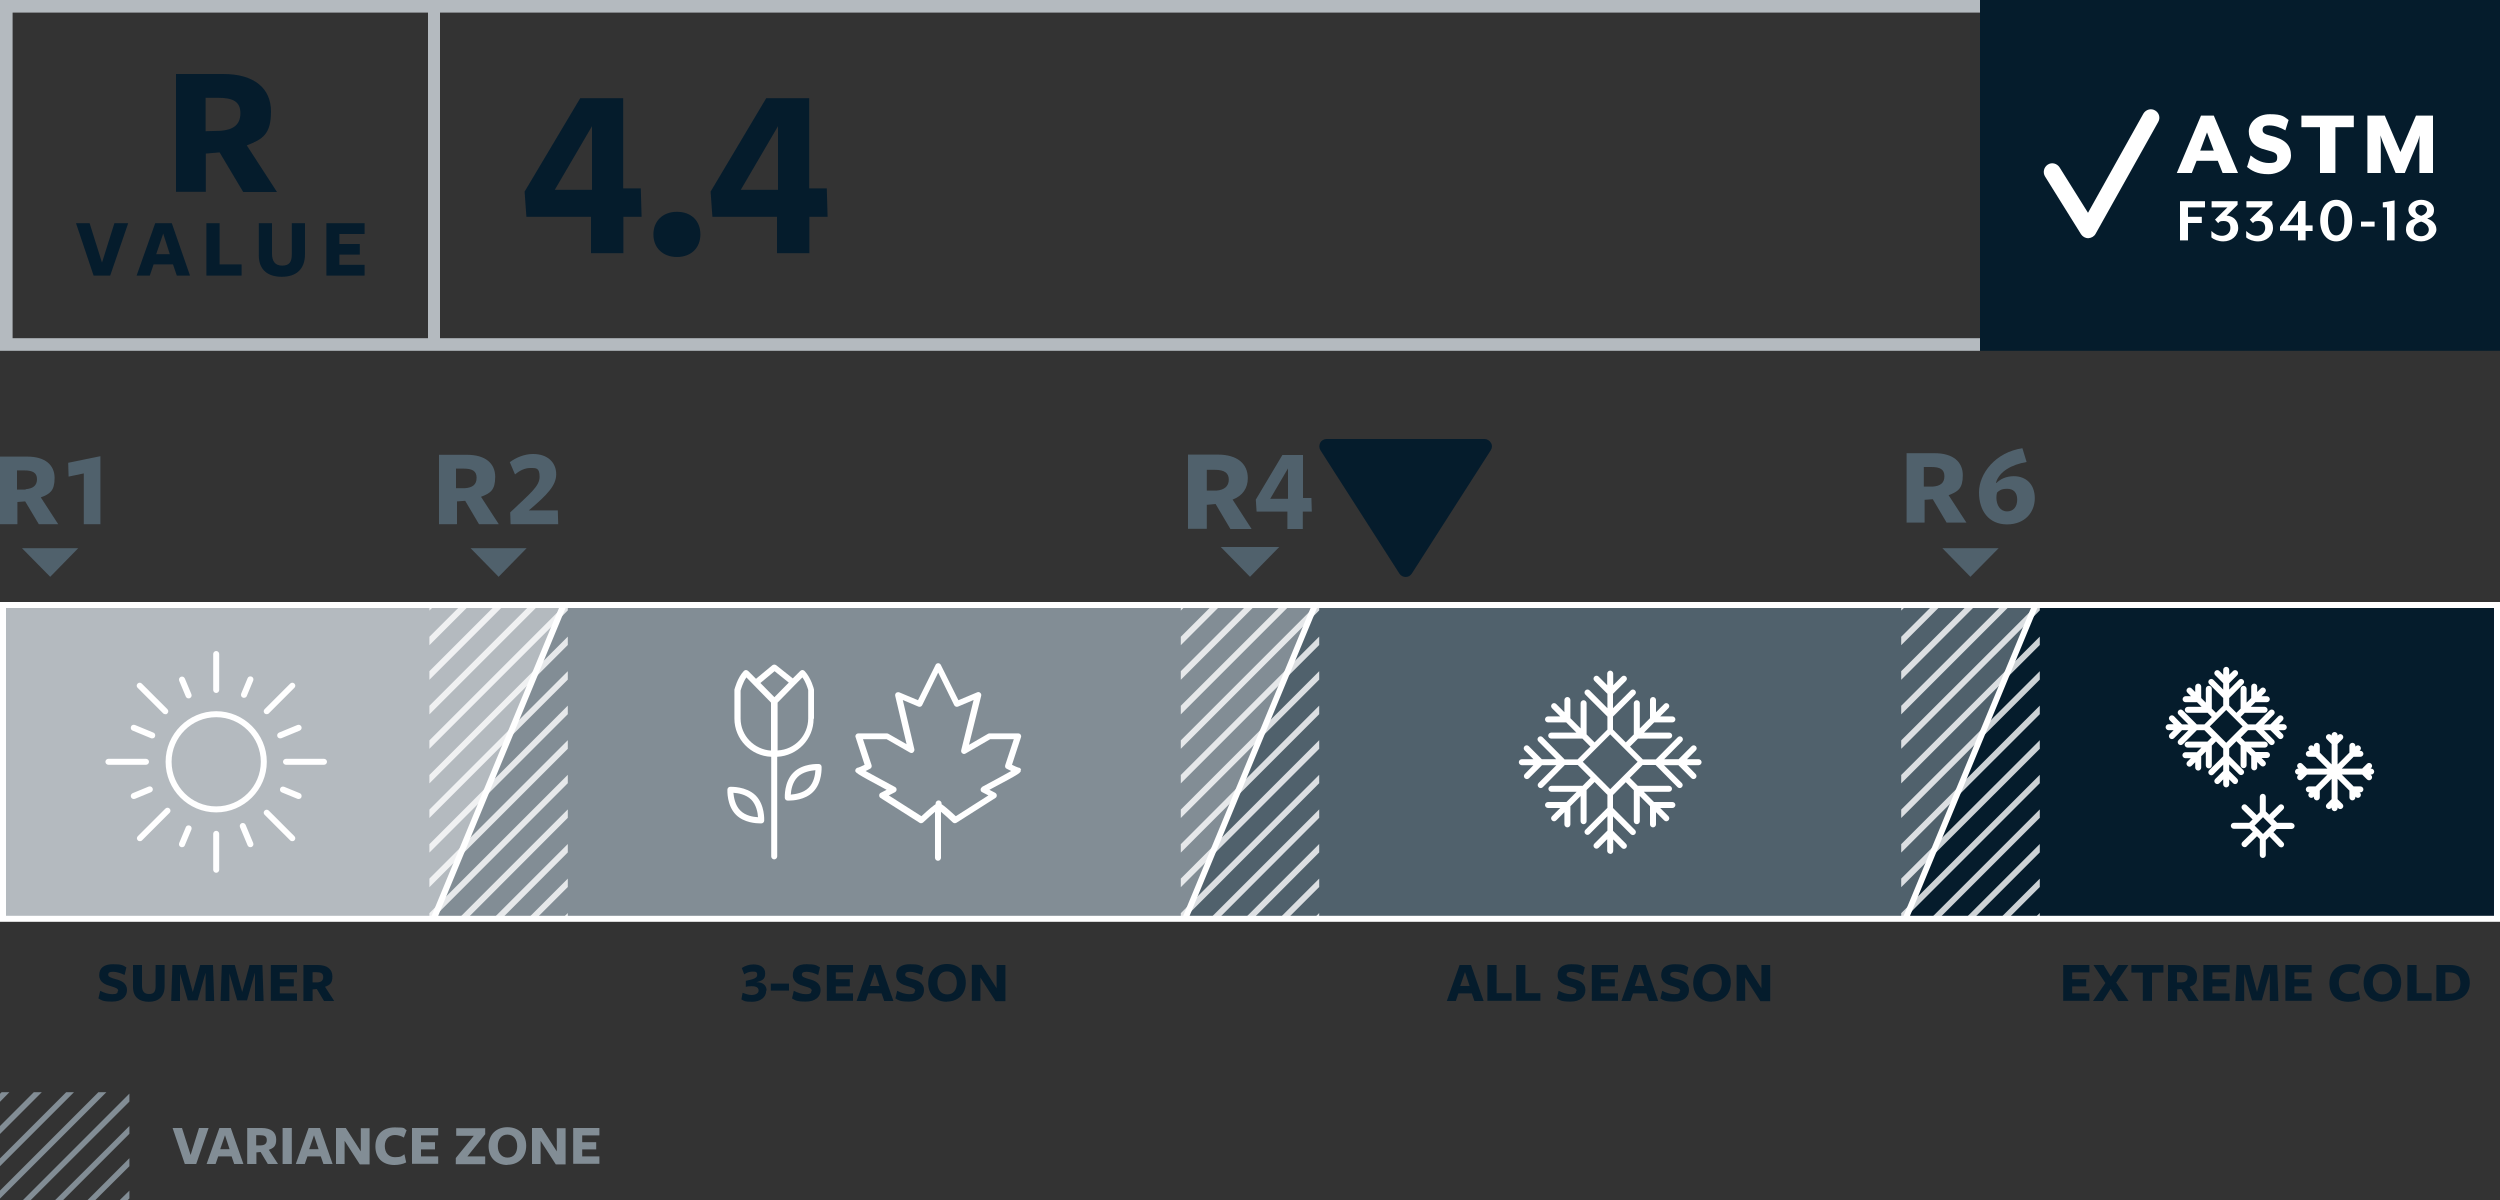
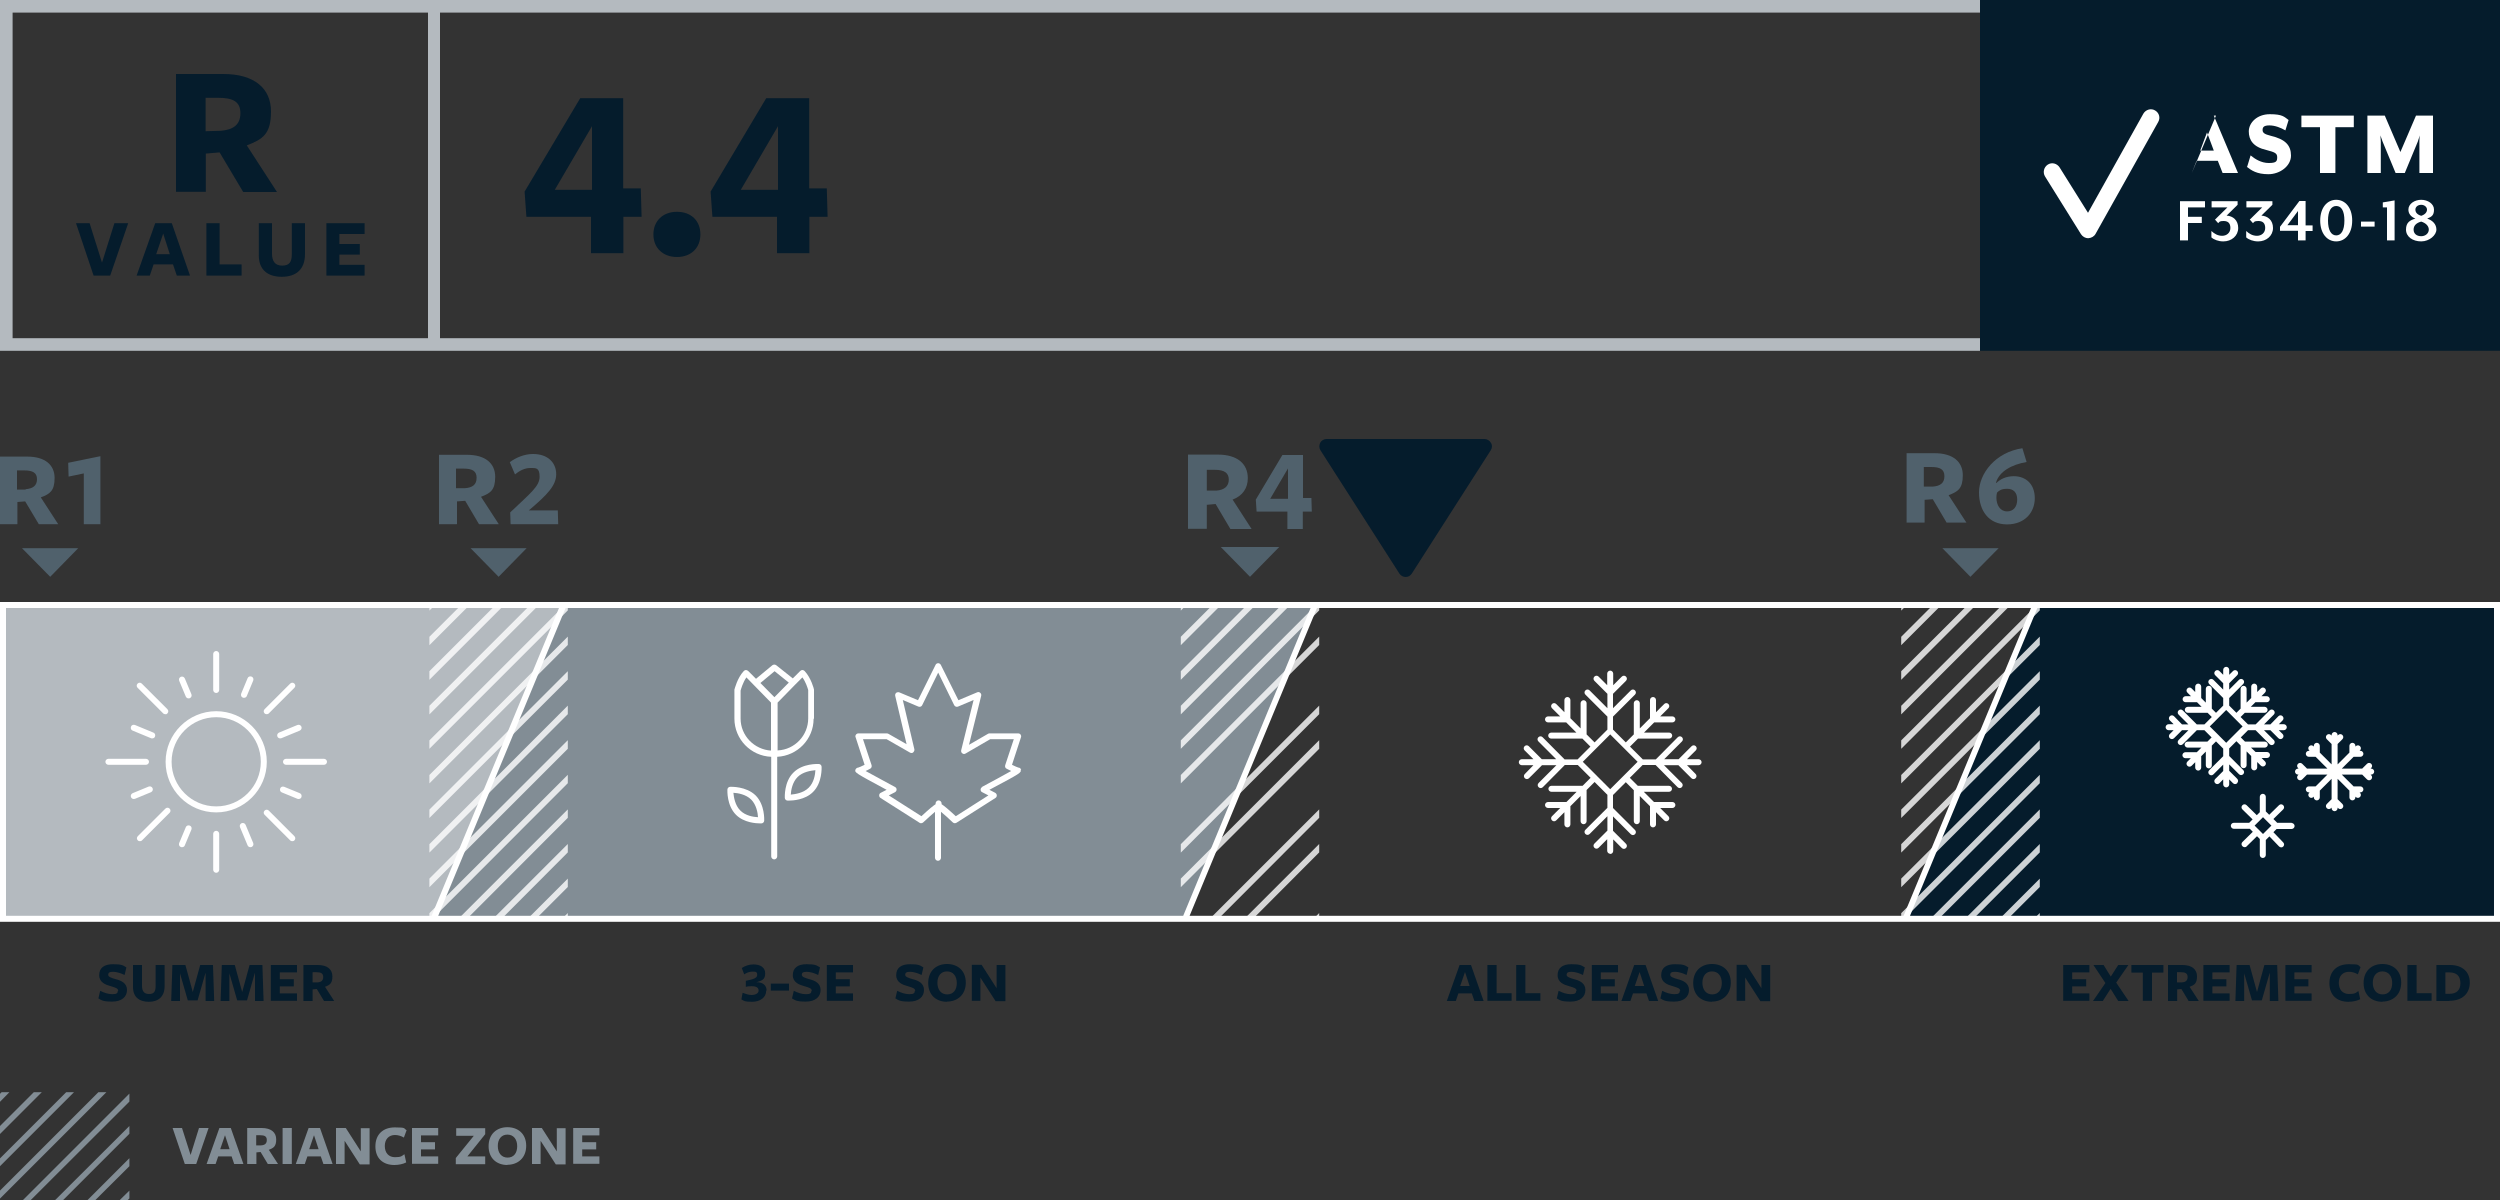
<svg xmlns="http://www.w3.org/2000/svg" viewBox="0 0 1250 600" version="1.1">
  <rect x="0" y="0" width="1250" height="600" fill="#333333" stroke="none" />
  <defs>
    <style>
      .cls-1 {
        fill: none;
      }

      .cls-2 {
        fill: #051c2c;
      }

      .cls-3 {
        fill: #828d95;
      }

      .cls-4 {
        isolation: isolate;
      }

      .cls-5 {
        fill: #50616c;
      }

      .cls-6 {
        fill: #b4babf;
      }

      .cls-7 {
        fill: #fff;
      }

      .cls-8 {
        display: none;
      }

      .cls-9 {
        clip-path: url(#clippath);
      }

      .cls-10 {
        mix-blend-mode: screen;
        opacity: .8;
      }
    </style>
    <clipPath id="clippath">
      <rect height="156.9" width="1247" y="302.5" x="1.5" class="cls-1" />
    </clipPath>
  </defs>
  <g class="cls-4">
    <g class="cls-8" id="Layer_1">
      <g>
        <path d="M309.6,236l5.5-.4,9.4,15.7h13.4l-12-18.5c6.3-2.4,9.6-7.2,9.6-13.5,0-9.1-6.5-14.8-18.9-14.8.4,0-18.8,0-18.8,0v46.8h11.9v-15.3ZM309.4,214h5c6,0,8.8,2,8.8,6.1s-2.8,6.6-7.9,7h-6c0,.1,0-13.1,0-13.1Z" class="cls-2" />
        <rect height="9.2" width="23.8" y="228.6" x="344.4" class="cls-2" />
        <polygon points="403.8 251.3 419.9 204.5 407.4 204.5 396.4 239.8 385.3 204.5 373.1 204.5 388.9 251.3 403.8 251.3" class="cls-2" />
        <path d="M436.3,241.4h17.4l3.4,10h11.8l-16.3-46.8h-14.9l-16.6,46.8h11.8l3.4-10ZM445.1,213.7l6,18.3h-12.2l6.2-18.3Z" class="cls-2" />
        <polygon points="489.8 204.5 477.9 204.5 477.9 251.3 509.5 251.3 509.5 241.4 489.8 241.4 489.8 204.5" class="cls-2" />
        <path d="M548.4,232.1c0,7.3-2.9,10.3-8.5,10.3s-9.1-3.7-9.1-10.7v-27.2h-11.8v28.7c0,13.2,8.4,19.2,20.6,19.2s20.7-6.7,20.7-20.2v-27.7h-11.8s0,27.8,0,27.6Z" class="cls-2" />
        <polygon points="573.8 251.3 608 251.3 608 241.7 585.4 241.7 585.4 232.6 603.6 232.6 603.6 223.1 585.4 223.1 585.4 214.1 608 214.1 608 204.5 573.8 204.5 573.8 251.3" class="cls-2" />
        <path d="M365.2,349.8v-63.3h-30.2l-39,65.5,1.2,17.7h45.3v25.5h22.7v-25.5h12.9l-.5-19.9h-12.4ZM343.2,350.7h-26l26-44.6v44.6Z" class="cls-2" />
        <path d="M404.7,366c-10,0-16.6,6.3-16.6,15.9s6.6,15.9,16.6,15.9,16.4-6.5,16.4-15.9-6.6-15.9-16.4-15.9Z" class="cls-2" />
        <polygon points="430 287.2 429.5 308.7 481.2 308.7 437.1 395.2 461.4 395.2 506.5 306.3 506 287.2 430 287.2" class="cls-2" />
        <polygon points="63.7 313.2 71.7 313.2 67.7 302.8 63.7 313.2" class="cls-2" />
        <path d="M141.8,344.9c-2.9,0-4.7,2.9-4.7,8.4s1.8,8.5,4.7,8.5,4.7-2.9,4.7-8.5-1.8-8.4-4.7-8.4Z" class="cls-2" />
        <path d="M190.7,350.6c2.2-.7,3.3-2.1,3.3-3.6s-1.5-2.8-3.3-2.8-3.3,1.1-3.3,2.8,1.1,2.8,3.3,3.6Z" class="cls-2" />
        <path d="M127.3,172.7C57,172.7,0,229.7,0,300s57,127.3,127.3,127.3,127.3-57,127.3-127.3-57-127.3-127.3-127.3ZM96.5,231.8c2.9-2.1,6.9-1.5,9,1.4l17.2,23.3,34.2-51.8c1.9-3,5.9-3.8,8.9-1.8s3.8,6,1.8,8.9l-39.3,59.5c-1.2,1.8-3.1,2.8-5.2,2.9h-.2c-2,0-4-1-5.2-2.6l-22.6-30.7c-2.1-2.9-1.5-6.9,1.4-9ZM101.8,312.8c-7.5-1.8-10.1-5.8-10.1-10.7s4.7-9.9,12.1-9.9,8.2,1.5,10.8,3.4l-1.8,5.9c-2.5-1.5-5.9-2.9-9.1-2.9s-3.8,1-3.8,2.6,1,2.4,4.7,3.4c8.2,1.9,11.6,5.4,11.6,11.3s-6.3,10.7-13,10.7-9.8-2.1-12.4-4.3l2-6.5c2.5,2.1,6,4.4,10.4,4.4s4.8-1,4.8-3.4-1.4-2.9-6.2-4.1ZM66.6,345.7h-9.8v5.4h7.9v3.5h-7.9v10h-4.6v-22.5h14.4v3.6ZM77,365.3c-2.8,0-5.4-1-6.8-2.3v-3.7c1.7,1.6,3.7,2.7,6.2,2.7s4.7-1.7,4.7-4.5-1.4-4-3.9-4-2.4.6-3.1,1.3l-1.8-2.1,7.1-7h-9.1v-3.6h14.9v2.1l-6.3,6.2c3.7.2,6.6,2.7,6.6,7.1s-3.7,7.7-8.5,7.7ZM76.6,326l-2.8-7h-12.2l-2.7,7h-8.6l13.9-33h7.5l13.9,33h-8.9ZM97,365.3c-2.8,0-5.4-1-6.8-2.3v-3.7c1.7,1.6,3.7,2.7,6.3,2.7s4.7-1.7,4.7-4.5-1.4-4-3.9-4-2.4.6-3.1,1.3l-1.8-2.1,7.1-7h-9.1v-3.6h14.9v2.1l-6.3,6.2c3.7.2,6.6,2.7,6.6,7.1s-3.7,7.7-8.5,7.7ZM128.3,359.1h-4.1v5.5h-4.3v-5.5h-10.3v-2.3l11.1-14.8h3.6v14h4.1v3.2ZM141.8,365.3c-5.2,0-9.2-4.5-9.2-11.9s4-11.9,9.2-11.9,9.2,4.5,9.2,11.9-4,11.9-9.2,11.9ZM152,299.7h-10.6v26.3h-8.9v-26.3h-10.6v-6.7h30.1v6.7ZM163.8,356.7h-7.8v-2.8h7.8v2.8ZM175.3,364.6h-4.3v-18.9h-2.4v-2.8l6.7-1.2v22.9ZM175.8,326l-7.4-18c-.3-.8-1.1-3.1-1.2-3.5,0,.2.2,2.7.2,3.5v18h-7.6v-33h10l9,21,9-21h9.7v33h-7.9v-18c0-.8.2-3.3.2-3.5l-1.2,3.5-7.4,18h-5.3ZM190.7,365.3c-4.8,0-8.8-2.7-8.8-6.8s2.2-5.4,5.3-6.4c-2.7-1-4-2.9-4-5.1,0-3.3,3.5-5.6,7.4-5.6s7.4,2.3,7.4,5.6-1.3,4.1-4,5.1c3.1,1,5.3,3.2,5.3,6.4s-3.9,6.8-8.7,6.8Z" class="cls-2" />
        <polygon points="119.9 356 119.9 347.8 113.8 356 119.9 356" class="cls-2" />
        <path d="M190.7,353.9c-2.7.7-4.4,2.1-4.4,4.6s1.9,3.8,4.4,3.8,4.3-1.7,4.3-3.8-1.7-3.8-4.3-4.6Z" class="cls-2" />
        <path d="M760.5,298.7c-1.1.5-1.6,1.7-1.1,2.8l4.2,10.2c.3.8,1.1,1.3,2,1.3s.5,0,.8-.2c1.1-.5,1.6-1.7,1.1-2.8l-4.2-10.2c-.4-1.1-1.7-1.6-2.8-1.1Z" class="cls-2" />
        <path d="M746.4,236.1c-15.9,0-28.7,12.9-28.7,28.8s12.9,28.8,28.7,28.8,28.8-12.9,28.8-28.8-12.9-28.8-28.8-28.8ZM746.4,289.3c-13.5,0-24.5-11-24.5-24.5s11-24.5,24.5-24.5,24.5,11,24.5,24.5-11,24.5-24.5,24.5Z" class="cls-2" />
        <path d="M744.3,305.1v20.1c0,1.2,1,2.1,2.1,2.1s2.1-1,2.1-2.1v-20.1c0-1.2-1-2.1-2.1-2.1s-2.1,1-2.1,2.1Z" class="cls-2" />
        <path d="M783.4,264.8c0,1.2,1,2.1,2.1,2.1h21.2c1.2,0,2.1-1,2.1-2.1s-1-2.1-2.1-2.1h-21.2c-1.2,0-2.1,1-2.1,2.1Z" class="cls-2" />
        <path d="M729.1,301.2l-3.7,8.9c-.4,1.1,0,2.3,1.1,2.8.3.1.5.2.8.2.8,0,1.6-.5,2-1.3l3.7-8.9c.4-1.1,0-2.3-1.1-2.8-1.1-.4-2.3,0-2.8,1.1Z" class="cls-2" />
        <path d="M761.1,229.3c.3.1.5.2.8.2.8,0,1.6-.5,2-1.3l3.6-8.6c.4-1.1,0-2.3-1.1-2.8-1.1-.4-2.3,0-2.8,1.1l-3.6,8.6c-.4,1.1,0,2.3,1.1,2.8Z" class="cls-2" />
        <path d="M729.1,228.4c.3.8,1.1,1.3,2,1.3s.5,0,.8-.2c1.1-.5,1.6-1.7,1.1-2.8l-3.7-8.9c-.4-1.1-1.7-1.6-2.8-1.1-1.1.5-1.6,1.7-1.1,2.8l3.7,8.9Z" class="cls-2" />
        <path d="M716.6,238c.4.4,1,.6,1.5.6s1.1-.2,1.5-.6c.8-.8.8-2.2,0-3l-14.3-14.3c-.8-.8-2.2-.8-3,0-.8.8-.8,2.2,0,3l14.3,14.3Z" class="cls-2" />
        <path d="M746.4,226.7c1.2,0,2.1-1,2.1-2.1v-20.1c0-1.2-1-2.1-2.1-2.1s-2.1,1-2.1,2.1v20.1c0,1.2,1,2.1,2.1,2.1Z" class="cls-2" />
        <path d="M686.1,266.9h21.1c1.2,0,2.1-1,2.1-2.1s-1-2.1-2.1-2.1h-21.1c-1.2,0-2.1,1-2.1,2.1s1,2.1,2.1,2.1Z" class="cls-2" />
        <path d="M699.6,247.7l10.3,4.2c.3.1.5.2.8.2.8,0,1.6-.5,2-1.3.4-1.1,0-2.3-1.1-2.8l-10.3-4.2c-1.1-.4-2.3,0-2.8,1.1-.4,1.1,0,2.3,1.1,2.8Z" class="cls-2" />
        <path d="M703.8,309.6c.5,0,1.1-.2,1.5-.6l15.5-15.5c.8-.8.8-2.2,0-3-.8-.8-2.2-.8-3,0l-15.5,15.5c-.8.8-.8,2.2,0,3,.4.4,1,.6,1.5.6Z" class="cls-2" />
        <path d="M774.8,238.6c.5,0,1.1-.2,1.5-.6l14.3-14.3c.8-.8.8-2.2,0-3s-2.2-.8-3,0l-14.3,14.3c-.8.8-.8,2.2,0,3s1,.6,1.5.6Z" class="cls-2" />
        <path d="M792.5,286c.8,0,1.6-.5,2-1.3.4-1.1,0-2.3-1.1-2.8l-8.8-3.6c-1.1-.4-2.3,0-2.8,1.1-.4,1.1,0,2.3,1.1,2.8l8.8,3.6c.3.1.5.2.8.2Z" class="cls-2" />
        <path d="M787.6,309c.4.4,1,.6,1.5.6s1.1-.2,1.5-.6c.8-.8.8-2.2,0-3l-14.3-14.3c-.8-.8-2.2-.8-3,0s-.8,2.2,0,3l14.3,14.3Z" class="cls-2" />
        <path d="M711.3,279.4c-.5-1.1-1.7-1.6-2.8-1.1l-9,3.7c-1.1.4-1.6,1.7-1.1,2.8.3.8,1.1,1.3,2,1.3s.5,0,.8-.2l9-3.7c1.1-.4,1.6-1.7,1.1-2.8Z" class="cls-2" />
        <path d="M780.3,250.8c.3.8,1.1,1.3,2,1.3s.5,0,.8-.2l10.3-4.2c1.1-.5,1.6-1.7,1.1-2.8-.4-1.1-1.7-1.6-2.8-1.1l-10.3,4.2c-1.1.5-1.6,1.7-1.1,2.8Z" class="cls-2" />
        <path d="M885.7,261.7v63.4c0,1.2,1,2.1,2.1,2.1s2.1-1,2.1-2.1v-63.5c12.9-.7,23.3-11.5,23.3-24.5v-17.5c.1-.4.1-.7,0-1.1,0-.3-1.7-7.5-6.1-12-.4-.4-1-.7-1.5-.7-.6,0-1.1.2-1.5.6l-4.5,4.6-10.5-8.3c-.8-.6-1.9-.6-2.7,0l-10.4,8.6-4.8-4.9c-.4-.4-.9-.6-1.5-.6-.6-.1-1.1.2-1.5.7-4.3,4.5-6,11.7-6.1,12.5v18.1c0,13.2,10.4,23.9,23.5,24.5ZM901.2,215.6c0,0,.1-.1.2-.2l4.1-4.2c2,2.9,3.1,6.4,3.5,7.8h0v18.2c0,10.7-8.4,19.5-19,20.3v-30.4l11.2-11.5ZM887.9,207.2l8.8,7-8.9,9-8.6-8.8,8.8-7.2ZM866.4,219.5c0,0,1.1-4.7,3.6-8.3l15.6,15.9v30.4c-10.6-.7-19.1-9.5-19.1-20.3v-17.6Z" class="cls-2" />
        <path d="M894.1,287.8c0,1.1.9,2,2,2,0,0,.3,0,.7,0,2.5,0,10.4-.4,15.6-5.5,6-6,5.6-15.8,5.5-16.2,0-1.1-.9-2-2-2-.4,0-10.2-.5-16.3,5.5-6,6-5.6,15.8-5.6,16.2ZM913.6,270.3c-.2,2.8-1,7.7-4.3,10.9-3.2,3.2-8.2,4-11,4.2.2-2.8,1-7.7,4.3-10.9,3.2-3.2,8.2-4,11-4.2Z" class="cls-2" />
        <path d="M863,298.7c5.2,5.1,13.1,5.5,15.6,5.5s.7,0,.7,0c1.1,0,2-.9,2-2,0-.4.5-10.2-5.5-16.2-6-6-15.9-5.6-16.3-5.5-1.1,0-2,.9-2,2,0,.4-.5,10.2,5.5,16.2h0ZM861.7,284.8c2.8.2,7.8,1,11,4.2,3.2,3.2,4.1,8.2,4.3,10.9-2.8-.2-7.8-1-11-4.2-3.2-3.2-4-8.2-4.3-10.9Z" class="cls-2" />
        <path d="M947.1,269.7c-.5,1.9-.5,2,19.3,12.6l-3.2,1.7c-.7.4-1.1,1-1.1,1.8,0,.8.3,1.5,1,1.9l24.4,15.6c.4.2.8.3,1.1.3s1-.2,1.4-.6c2.4-2.2,5-4.6,7-6.3v28.4c0,1.2,1,2.1,2.1,2.1s2.1-1,2.1-2.1v-28.4c2,1.7,4.7,4.1,7,6.3.7.7,1.8.8,2.6.2l24.4-15.6c.6-.4,1-1.1,1-1.9,0-.8-.5-1.4-1.1-1.8l-3.2-1.7c19.8-10.6,19.8-10.7,19.3-12.6-.2-.9-.9-1.6-1.8-1.6-.5-.1-2.1-.8-3.8-1.6l5.6-17.1c.2-.6,0-1.4-.3-1.9-.4-.6-1-.9-1.7-.9h-18c-.4,0-.7,0-1.1.3l-11.4,6.7,7.5-30.3c.2-.8,0-1.6-.7-2.1-.6-.5-1.5-.6-2.2-.3l-11.4,4.8-10.9-22.1c-.7-1.4-3.1-1.4-3.8,0l-10.9,22.1-11.4-4.8c-.7-.3-1.6-.2-2.2.3-.6.5-.9,1.3-.7,2.1l7,29.8-10.9-6.3c-.3-.2-.7-.3-1.1-.3h-18c-.7,0-1.3.3-1.7.9-.4.5-.5,1.3-.3,1.9l5.6,17.1c-1.7.8-3.3,1.5-3.6,1.6-1,0-1.8.7-2.1,1.6ZM952.1,250.8h14.5l14.7,8.4c.7.4,1.6.4,2.3-.1.7-.5,1-1.4.8-2.2l-7.2-30.5,9.4,4c1,.4,2.2,0,2.7-1l9.9-20,9.9,20c.5,1,1.7,1.5,2.7,1l9.4-3.9-7.7,31c-.2.8.1,1.7.8,2.2s1.6.6,2.3.1l15.3-8.9h14.5l-5.3,16.1c-.3,1,.1,2.1,1.1,2.6.9.5,1.7.8,2.4,1.2-4.5,2.5-12.6,6.9-18.1,9.8-.7.4-1.1,1.1-1.1,1.9s.4,1.5,1.1,1.9l3.5,1.8-20,12.8c-7-6.5-9.2-7.8-10-8.1,0,0,0,0,0,0-.2,0-.3-.1-.4-.1-.1,0-.3,0-.4,0s-.3,0-.4,0c0,0-.2,0-.4.1,0,0,0,0,0,0-.9.3-3,1.6-10,8.1l-20-12.8,3.5-1.8c.7-.4,1.1-1.1,1.1-1.9s-.4-1.5-1.1-1.9c-5.5-2.9-13.5-7.2-18.1-9.8.7-.3,1.5-.7,2.4-1.2.9-.5,1.4-1.6,1.1-2.6l-5.3-16.1Z" class="cls-2" />
        <path d="M1102.1,267h7.6l-5.8,5.8c-.8.8-.8,2.2,0,3,.8.8,2.2.8,3,0l8.7-8.8h9.6l-12,12c-.8.8-.8,2.2,0,3,.8.8,2.2.8,3,0l14.9-15h8.7l8.6,8.6-5.3,5.3h-21.2c-1.2,0-2.1.9-2.1,2.1s1,2.1,2.1,2.1h16.9s-6.8,6.7-6.8,6.7h-12.4c-1.2,0-2.1.9-2.1,2.1s1,2.1,2.1,2.1h8.1s-5.4,5.4-5.4,5.4c-.8.8-.8,2.2,0,3,.8.8,2.2.8,3,0l5.4-5.4v8.1c0,1.2,1,2.1,2.1,2.1s2.1-1,2.1-2.1v-12.3s6.8-6.7,6.8-6.7v16.8c0,1.2,1,2.1,2.1,2.1s2.1-1,2.1-2.1v-21.1s5.3-5.3,5.3-5.3l8.6,8.6v8.7l-15,15c-.8.8-.8,2.2,0,3,.8.8,2.2.8,3,0l12-12v9.6l-8.7,8.7c-.8.8-.8,2.2,0,3s2.2.8,3,0l5.8-5.7v7.6c0,1.2,1,2.1,2.1,2.1s2.1-1,2.1-2.1v-7.6l5.7,5.7c.8.8,2.2.8,3,0s.8-2.2,0-3l-8.7-8.7v-9.6l11.9,12c.8.8,2.2.8,3,0s.8-2.2,0-3l-15-15v-8.7l8.6-8.6,5.3,5.3v21c0,1.2.9,2.1,2.1,2.1s2.1-.9,2.1-2.1v-16.8s6.8,6.7,6.8,6.7v12.3c0,1.2.9,2.1,2.1,2.1s2.1-.9,2.1-2.1v-8.1s5.4,5.4,5.4,5.4c.8.8,2.2.8,3,0,.8-.8.8-2.2,0-3l-5.4-5.4h8.1c1.2,0,2.1-1,2.1-2.1s-1-2.1-2.1-2.1h-12.4s-6.8-6.7-6.8-6.7h16.9c1.2,0,2.1-1,2.1-2.1s-1-2.1-2.1-2.1h-21.2s-5.3-5.3-5.3-5.3l8.6-8.6h8.8l14.9,15c.8.8,2.2.8,3,0,.8-.8.8-2.2,0-3l-12-12h9.6l8.7,8.8c.8.8,2.2.8,3,0,.8-.8.8-2.2,0-3l-5.8-5.8h7.6c1.2,0,2.1-1,2.1-2.1s-1-2.1-2.1-2.1h-7.6l5.8-5.8c.8-.8.8-2.2,0-3-.8-.8-2.2-.8-3,0l-8.7,8.8h-9.6l12-12c.8-.8.8-2.2,0-3-.8-.8-2.2-.8-3,0l-14.9,15h-8.7l-8.6-8.6,5.3-5.3h21.1c1.2,0,2.1-1,2.1-2.1s-1-2.1-2.1-2.1h-16.9l6.8-6.8h12.4c1.2,0,2.1-1,2.1-2.1s-1-2.1-2.1-2.1h-8.1l5.4-5.4c.8-.8.8-2.2,0-3-.8-.8-2.2-.8-3,0l-5.4,5.4v-8.1c0-1.2-1-2.1-2.1-2.1s-2.1,1-2.1,2.1v12.4l-6.8,6.8v-16.9c0-1.2-1-2.1-2.1-2.1s-2.1,1-2.1,2.1v21.2l-5.3,5.3-8.6-8.6v-8.7l15-15c.8-.8.8-2.2,0-3s-2.2-.8-3,0l-11.9,12v-9.6l8.7-8.7c.8-.8.8-2.2,0-3s-2.2-.8-3,0l-5.7,5.7v-7.6c0-1.2-1-2.1-2.1-2.1s-2.1,1-2.1,2.1v7.6l-5.7-5.7c-.8-.8-2.2-.8-3,0s-.8,2.2,0,3l8.7,8.7v9.6l-11.9-12c-.8-.8-2.2-.8-3,0s-.8,2.2,0,3l15,15v8.7l-8.6,8.6-5.3-5.4v-21.1c0-1.2-1-2.1-2.1-2.1s-2.1,1-2.1,2.1v16.9l-6.8-6.8v-12.4c0-1.2-1-2.1-2.1-2.1s-2.1,1-2.1,2.1v8.1l-5.4-5.4c-.8-.8-2.2-.8-3,0-.8.8-.8,2.2,0,3l5.4,5.4h-8.1c-1.2,0-2.1,1-2.1,2.1s1,2.1,2.1,2.1h12.4l6.8,6.8h-16.9c-1.2,0-2.1,1-2.1,2.1s1,2.1,2.1,2.1h21.2l5.3,5.3-8.6,8.6h-8.7l-14.9-15c-.8-.8-2.2-.8-3,0-.8.8-.8,2.2,0,3l12,12h-9.6l-8.7-8.8c-.8-.8-2.2-.8-3,0-.8.8-.8,2.2,0,3l5.8,5.8h-7.6c-1.2,0-2.1,1-2.1,2.1s1,2.1,2.1,2.1ZM1162.4,246.3l18.5,18.5-18.5,18.5-18.5-18.5,18.5-18.5Z" class="cls-2" />
        <path d="M1249.4,368.9l-25.1-25.1c-.4-.4-.9-.6-1.5-.6h-536.6c-1.2,0-2.1,1-2.1,2.1v50.3c0,1.2,1,2.1,2.1,2.1h536.6c.6,0,1.1-.2,1.5-.6l25.1-25.1c.8-.8.8-2.2,0-3Z" class="cls-2" />
      </g>
    </g>
    <g id="Layer_2">
      <g>
        <g>
          <path d="M110.3,65.4c6.4-.5,9.9-3.1,9.9-8.8s-3.6-7.7-11.1-7.7h-6.3v16.7l7.5-.2ZM103,95.9h-15v-58.9h23.7c15.6,0,23.8,7.3,23.8,18.7s-4.1,13.9-12.1,17l15.1,23.3h-16.9l-11.8-19.8-6.9.6v19.2Z" class="cls-2" />
          <polygon points="55.1 137.8 46.8 137.8 38 111.6 44.8 111.6 51 131.3 57.2 111.6 64.1 111.6 55.1 137.8" class="cls-2" />
          <path d="M81.6,116.8l-3.5,10.3h6.8l-3.3-10.3ZM95,137.8h-6.6l-1.9-5.6h-9.7l-1.9,5.6h-6.6l9.3-26.2h8.3l9.1,26.2Z" class="cls-2" />
          <polygon points="103.2 137.8 103.2 111.6 109.8 111.6 109.8 132.2 120.8 132.2 120.8 137.8 103.2 137.8" class="cls-2" />
          <path d="M140.9,138.4c-6.8,0-11.5-3.3-11.5-10.7v-16.1h6.6v15.2c0,3.9,1.6,6,5.1,6s4.8-1.7,4.8-5.7v-15.5h6.6v15.5c0,7.6-4.5,11.3-11.6,11.3" class="cls-2" />
          <polygon points="163.2 137.8 163.2 111.6 182.3 111.6 182.3 117 169.7 117 169.7 122 179.9 122 179.9 127.3 169.7 127.3 169.7 132.4 182.3 132.4 182.3 137.8 163.2 137.8" class="cls-2" />
        </g>
        <path d="M990,169.1H220V6.3h770V0H0v175.4h990v-6.3ZM214,169.1H6.3V6.3h207.7v162.8Z" class="cls-6" />
        <g>
          <path d="M311.7,108.4v18.2h-16.2v-18.2h-32.3l-.9-12.6,27.8-46.7h21.5v45.1h8.8l.4,14.2h-9.2ZM296,63.1l-18.6,31.8h18.6v-31.8Z" class="cls-2" />
          <path d="M338.5,128.5c-7.1,0-11.8-4.6-11.8-11.3s4.7-11.3,11.8-11.3,11.7,4.5,11.7,11.3-4.7,11.3-11.7,11.3Z" class="cls-2" />
          <path d="M404.7,108.4v18.2h-16.2v-18.2h-32.3l-.9-12.6,27.8-46.7h21.5v45.1h8.8l.4,14.2h-9.2ZM389,63.1l-18.6,31.8h18.6v-31.8Z" class="cls-2" />
        </g>
        <g>
          <rect height="175.4" width="260" y="0" x="990" class="cls-2" />
          <g>
            <path d="M1044.1,119.1c-1.5,0-2.8-.8-3.6-2l-18-28.9c-1.2-2-.6-4.6,1.4-5.9,2-1.3,4.6-.6,5.9,1.4l14.2,22.7,27.7-49.6c1.2-2,3.8-2.8,5.8-1.6,2.1,1.2,2.8,3.7,1.6,5.8l-31.3,55.9c-.7,1.3-2.1,2.1-3.6,2.2h0Z" class="cls-7" />
-             <path d="M1106.9,75.3l-3.4-9.1-3.4,9.1h6.9ZM1100.3,57.8h6.6l12.1,28.7h-7.7l-2.4-6.1h-10.6l-2.4,6.1h-7.5l12.1-28.7Z" class="cls-7" />
+             <path d="M1106.9,75.3l-3.4-9.1-3.4,9.1h6.9ZM1100.3,57.8h6.6l12.1,28.7h-7.7l-2.4-6.1h-10.6l-2.4,6.1l12.1-28.7Z" class="cls-7" />
            <path d="M1123.6,83.3l1.7-5.6c2.2,1.8,5.3,3.8,9.1,3.8s4.2-.9,4.2-2.9-1.2-2.5-5.4-3.6c-6.6-1.5-8.8-5-8.8-9.3s4.1-8.6,10.5-8.6,7.2,1.3,9.4,2.9l-1.6,5.2c-2.2-1.3-5.2-2.5-8-2.5s-3.4.9-3.4,2.3.9,2.1,4.1,2.9c7.2,1.7,10.1,4.7,10.1,9.9s-5.5,9.3-11.3,9.3-8.5-1.9-10.8-3.7" class="cls-7" />
            <polygon points="1160 63.6 1150.7 63.6 1150.7 57.8 1176.9 57.8 1176.9 63.6 1167.7 63.6 1167.7 86.5 1160 86.5 1160 63.6" class="cls-7" />
            <path d="M1183.7,57.8h8.7l7.8,18.2,7.8-18.2h8.5v28.7h-6.8v-15.7c0-.7.1-2.9.2-3.1l-1,3.1-6.5,15.7h-4.6l-6.5-15.7c-.3-.7-1-2.7-1.1-3.1,0,.2.2,2.4.2,3.1v15.7h-6.7v-28.7Z" class="cls-7" />
            <polygon points="1094 103.7 1094 108.4 1100.9 108.4 1100.9 111.5 1094 111.5 1094 120.2 1090 120.2 1090 100.6 1102.5 100.6 1102.5 103.7 1094 103.7" class="cls-7" />
            <path d="M1111.6,120.7c-2.4,0-4.7-.9-5.9-2v-3.2c1.5,1.4,3.2,2.4,5.4,2.4s4.1-1.5,4.1-3.9-1.2-3.5-3.4-3.5-2.1.5-2.7,1.1l-1.6-1.8,6.2-6.1h-7.9v-3.1h13v1.8l-5.5,5.4c3.2.2,5.8,2.3,5.8,6.2s-3.3,6.7-7.4,6.7" class="cls-7" />
            <path d="M1129,120.7c-2.4,0-4.7-.9-5.9-2v-3.2c1.5,1.4,3.2,2.4,5.4,2.4s4.1-1.5,4.1-3.9-1.2-3.5-3.4-3.5-2.1.5-2.7,1.1l-1.6-1.8,6.2-6.1h-7.9v-3.1h13v1.8l-5.5,5.4c3.2.2,5.8,2.3,5.8,6.2s-3.3,6.7-7.4,6.7" class="cls-7" />
            <path d="M1149,105.5l-5.3,7.1h5.3v-7.1ZM1152.8,115.4v4.8h-3.8v-4.8h-9v-2l9.7-12.9h3.1v12.2h3.5v2.8h-3.5Z" class="cls-7" />
            <path d="M1168.1,103c-2.5,0-4.1,2.5-4.1,7.3s1.6,7.4,4.1,7.4,4.1-2.5,4.1-7.4-1.5-7.3-4.1-7.3M1168.1,120.7c-4.5,0-8-3.9-8-10.4s3.5-10.4,8-10.4,8,3.9,8,10.4-3.5,10.4-8,10.4" class="cls-7" />
            <rect height="2.5" width="6.8" y="110.8" x="1180.5" class="cls-7" />
            <polygon points="1191.4 101.2 1191.4 103.7 1193.5 103.7 1193.5 120.2 1197.3 120.2 1197.3 100.2 1191.4 101.2" class="cls-7" />
            <path d="M1210.6,102.4c-1.6,0-2.9,1-2.9,2.4s.9,2.5,2.9,3.1c1.9-.6,2.9-1.8,2.9-3.1s-1.3-2.4-2.9-2.4M1210.6,110.8c-2.3.6-3.8,1.9-3.8,4s1.6,3.3,3.8,3.3,3.8-1.5,3.8-3.3-1.5-3.3-3.8-4M1210.6,120.7c-4.2,0-7.6-2.3-7.6-5.9s2-4.7,4.7-5.5c-2.3-.9-3.5-2.5-3.5-4.5,0-2.9,3.1-4.9,6.4-4.9s6.4,2,6.4,4.9-1.2,3.6-3.4,4.5c2.7.9,4.6,2.8,4.6,5.5s-3.4,5.9-7.6,5.9" class="cls-7" />
          </g>
        </g>
      </g>
      <g>
        <g>
          <path d="M98.1,582h-5.7l-6.1-18h4.7l4.3,13.5,4.2-13.5h4.8l-6.2,18Z" class="cls-3" />
          <path d="M121.6,582h-4.5l-1.3-3.8h-6.7l-1.3,3.8h-4.5l6.4-18h5.7l6.3,18ZM112.5,567.6l-2.4,7h4.7l-2.3-7Z" class="cls-3" />
          <path d="M128.2,582h-4.6v-18s7.4,0,7.2,0c4.8,0,7.3,2.2,7.3,5.7s-1.3,4.3-3.7,5.2l4.6,7.1h-5.1l-3.6-6-2.1.2v5.9ZM130.4,572.7c2-.1,3-.9,3-2.7s-1.1-2.4-3.4-2.4h-1.9v5.1h2.3Z" class="cls-3" />
          <path d="M141.3,582v-18h4.6v18h-4.6Z" class="cls-3" />
          <path d="M166.2,582h-4.5l-1.3-3.8h-6.7l-1.3,3.8h-4.5l6.4-18h5.7l6.3,18ZM157,567.6l-2.4,7h4.7l-2.3-7Z" class="cls-3" />
          <path d="M180.5,564.1h4.3v18.1h-4.9l-7.6-11.8v11.6h-4.3v-18h4.9l7.5,11.7v-11.7Z" class="cls-3" />
          <path d="M202,568.8c-1.4-.8-2.9-1.3-4.5-1.3-3.1,0-5.1,2.1-5.1,5.5s1.9,5.6,5.1,5.6,3.4-.6,4.7-1.5l.9,4.1c-1.4.8-3.8,1.3-5.9,1.3-5.7,0-9.5-3.3-9.5-9.3s3.8-9.5,9.7-9.5,4.3.5,5.9,1.4l-1.4,3.8Z" class="cls-3" />
          <path d="M206,582v-18h13.1v3.7h-8.6v3.4h7v3.6h-7v3.5h8.6v3.7h-13.1Z" class="cls-3" />
          <path d="M227.9,582v-3l9-11.1h-8.8v-3.8h14.5v3l-8.9,11.1h8.9v3.9h-14.7Z" class="cls-3" />
          <path d="M253.7,582.5c-5.3,0-9.4-3.3-9.4-9.4s4.1-9.5,9.4-9.5,9.4,3.3,9.4,9.3-4.1,9.5-9.5,9.5ZM253.7,567.3c-3,0-4.8,2.3-4.8,5.7s1.8,5.8,4.9,5.8,4.8-2.3,4.8-5.7-1.8-5.8-4.9-5.8Z" class="cls-3" />
          <path d="M278.5,564.1h4.3v18.1h-4.9l-7.6-11.8v11.6h-4.3v-18h4.9l7.5,11.7v-11.7Z" class="cls-3" />
          <path d="M286.6,582v-18h13.1v3.7h-8.6v3.4h7v3.6h-7v3.5h8.6v3.7h-13.1Z" class="cls-3" />
        </g>
        <g>
          <polygon points="64.7 546.8 11.5 600 15.4 600 64.7 550.8 64.7 546.8" class="cls-3" />
          <polygon points="64.7 579.1 43.8 600 47.7 600 64.7 583.1 64.7 579.1" class="cls-3" />
          <polygon points="64.7 563 27.6 600 31.6 600 64.7 566.9 64.7 563" class="cls-3" />
          <polygon points="0 599.3 53.2 546.1 49.2 546.1 0 595.3 0 599.3" class="cls-3" />
          <polygon points="0 583.1 37 546.1 33.1 546.1 0 579.2 0 583.1" class="cls-3" />
          <polygon points="0 567 20.9 546.1 16.9 546.1 0 563 0 567" class="cls-3" />
          <polygon points="64.7 595.3 59.9 600 63.9 600 64.7 599.2 64.7 595.3" class="cls-3" />
          <polygon points="0 550.9 4.7 546.1 .8 546.1 0 546.9 0 550.9" class="cls-3" />
        </g>
      </g>
      <g>
        <g class="cls-9">
          <g>
            <polygon points="282.4 301 0 301 0 460.9 216.2 460.9 282.4 301" class="cls-6" />
            <polygon points="282.4 301 216.2 460.9 591.9 460.9 658.1 301 282.4 301" class="cls-3" />
            <polygon points="1018.4 301 952.1 460.9 1250 460.9 1250 301 1018.4 301" class="cls-2" />
-             <polygon points="591.9 460.9 952.1 460.9 1018.4 301 658.1 301 591.9 460.9" class="cls-5" />
          </g>
          <path d="M108.1,436.4c-.8,0-1.5-.7-1.5-1.5v-18c0-.8.7-1.5,1.5-1.5s1.5.7,1.5,1.5v18c0,.8-.7,1.5-1.5,1.5ZM125.2,423.6c-.6,0-1.1-.3-1.4-.9l-3.8-9.1c-.3-.8,0-1.6.8-2,.8-.3,1.6,0,2,.8l3.8,9.1c.3.8,0,1.6-.8,2-.2,0-.4.1-.6.1ZM91,423.6c-.2,0-.4,0-.6-.1-.8-.3-1.1-1.2-.8-2l3.3-7.9c.3-.8,1.2-1.1,2-.8.8.3,1.1,1.2.8,2l-3.3,7.9c-.2.6-.8.9-1.4.9ZM70,420.6c-.4,0-.8-.1-1.1-.4-.6-.6-.6-1.5,0-2.1l13.8-13.8c.6-.6,1.5-.6,2.1,0,.6.6.6,1.5,0,2.1l-13.8,13.8c-.3.3-.7.4-1.1.4ZM146.2,420.6c-.4,0-.8-.1-1.1-.4l-12.8-12.8c-.6-.6-.6-1.5,0-2.1.6-.6,1.5-.6,2.1,0l12.8,12.8c.6.6.6,1.5,0,2.1-.3.3-.7.4-1.1.4ZM108.1,406.2c-14,0-25.3-11.4-25.3-25.3s11.4-25.3,25.3-25.3,25.3,11.4,25.3,25.3-11.4,25.3-25.3,25.3ZM108.1,358.6c-12.3,0-22.3,10-22.3,22.3s10,22.3,22.3,22.3,22.3-10,22.3-22.3-10-22.3-22.3-22.3ZM149.3,399.5c-.2,0-.4,0-.6-.1l-7.8-3.2c-.8-.3-1.1-1.2-.8-2,.3-.8,1.2-1.1,2-.8l7.8,3.2c.8.3,1.1,1.2.8,2-.2.6-.8.9-1.4.9ZM66.9,399.5c-.6,0-1.1-.3-1.4-.9-.3-.8,0-1.6.8-2l8-3.3c.8-.3,1.6,0,2,.8.3.8,0,1.6-.8,2l-8,3.3c-.2,0-.4.1-.6.1ZM162,382.4h-19c-.8,0-1.5-.7-1.5-1.5s.7-1.5,1.5-1.5h19c.8,0,1.5.7,1.5,1.5s-.7,1.5-1.5,1.5ZM73,382.4h-18.8c-.8,0-1.5-.7-1.5-1.5s.7-1.5,1.5-1.5h18.8c.8,0,1.5.7,1.5,1.5s-.7,1.5-1.5,1.5ZM76.1,369.2c-.2,0-.4,0-.6-.1l-9.2-3.8c-.8-.3-1.1-1.2-.8-2,.3-.8,1.2-1.1,2-.8l9.2,3.8c.8.3,1.1,1.2.8,2-.2.6-.8.9-1.4.9ZM140.1,369.2c-.6,0-1.1-.3-1.4-.9-.3-.8,0-1.6.8-2l9.2-3.8c.8-.3,1.6,0,2,.8.3.8,0,1.6-.8,2l-9.2,3.8c-.2,0-.4.1-.6.1ZM82.7,357.1c-.4,0-.8-.1-1.1-.4l-12.8-12.8c-.6-.6-.6-1.5,0-2.1s1.5-.6,2.1,0l12.8,12.8c.6.6.6,1.5,0,2.1s-.7.4-1.1.4ZM133.4,357.1c-.4,0-.8-.1-1.1-.4-.6-.6-.6-1.5,0-2.1l12.8-12.8c.6-.6,1.5-.6,2.1,0,.6.6.6,1.5,0,2.1l-12.8,12.8c-.3.3-.7.4-1.1.4ZM94.3,349.2c-.6,0-1.1-.3-1.4-.9l-3.3-7.9c-.3-.8,0-1.6.8-2,.8-.3,1.6,0,2,.8l3.3,7.9c.3.8,0,1.6-.8,2-.2,0-.4.1-.6.1ZM122,348.9c-.2,0-.4,0-.6-.1-.8-.3-1.1-1.2-.8-2l3.2-7.7c.3-.8,1.2-1.1,2-.8.8.3,1.1,1.2.8,2l-3.2,7.7c-.2.6-.8.9-1.4.9ZM108.1,346.5c-.8,0-1.5-.7-1.5-1.5v-18c0-.8.7-1.5,1.5-1.5s1.5.7,1.5,1.5v18c0,.8-.7,1.5-1.5,1.5Z" class="cls-7" />
          <g>
            <path d="M365.1,393.4c-.8,0-1.4.7-1.4,1.4,0,.3-.4,7.9,4.3,12.6,0,0,0,0,0,0,4,4,10.2,4.3,12.1,4.3s.5,0,.6,0c.8,0,1.4-.7,1.4-1.4,0-.3.4-7.9-4.3-12.6-4.7-4.6-12.3-4.3-12.6-4.3ZM370.1,405.2c-2.6-2.6-3.2-6.7-3.4-8.8,2.2.1,6.3.8,8.9,3.4,2.6,2.6,3.3,6.7,3.4,8.8-2.2-.1-6.3-.7-8.9-3.4Z" class="cls-7" />
            <path d="M409.3,382c-.3,0-8-.4-12.6,4.3-4.7,4.6-4.3,12.3-4.3,12.6,0,.8.7,1.4,1.4,1.4,0,0,.2,0,.6,0,1.9,0,8.1-.3,12.1-4.3,4.7-4.6,4.3-12.3,4.3-12.6,0-.8-.7-1.4-1.4-1.4ZM404.3,393.9c-2.6,2.6-6.7,3.2-8.9,3.4.1-2.2.8-6.2,3.4-8.8,2.6-2.6,6.7-3.2,8.9-3.4-.1,2.1-.7,6.2-3.4,8.8Z" class="cls-7" />
            <path d="M407,359.3v-13.7c0-.3,0-.5,0-.8,0-.2-1.4-5.8-4.7-9.3-.3-.3-.7-.5-1.1-.5-.4,0-.8.2-1.1.5l-3.7,3.7-8.3-6.6c-.6-.4-1.3-.4-1.9,0l-8.2,6.8-3.9-3.9c-.3-.3-.7-.4-1.1-.5-.4,0-.8.2-1.1.5-3.3,3.5-4.6,9.1-4.7,9.3,0,.1,0,.2,0,.3v14.2c0,10.3,8.2,18.7,18.4,19.1v49.8c0,.8.7,1.5,1.5,1.5s1.5-.7,1.5-1.5v-49.8c10.1-.5,18.2-8.8,18.2-19ZM385.6,375.3c-8.5-.5-15.3-7.5-15.3-16v-14c.2-.7,1.1-4,2.9-6.6l3.6,3.7s0,0,0,0l8.7,8.9v24ZM387.2,348.6l-7-7.1,7.1-5.9,7.1,5.7-7.2,7.3ZM388.8,375.3v-24l8.8-9c0,0,.1-.1.2-.2l3.4-3.4c1.7,2.3,2.6,5.3,2.9,6.3,0,0,0,0,0,0v14.2c0,8.5-6.7,15.6-15.2,16Z" class="cls-7" />
            <path d="M510.6,384.9c-.2-.6-.7-1.1-1.4-1.1-.4-.1-1.8-.7-3.2-1.4l4.5-13.8c.2-.5,0-1-.2-1.3-.3-.4-.7-.6-1.2-.6h-14.3c-.3,0-.5,0-.8.2l-9.5,5.5,6.1-24.5c.1-.6,0-1.1-.5-1.5-.4-.4-1-.5-1.6-.2l-9.3,3.9-8.8-17.7c-.3-.5-.8-.8-1.3-.8s-1.1.3-1.3.8l-8.8,17.7-9.3-3.9c-.5-.2-1.1-.1-1.6.2-.4.4-.6.9-.5,1.5l5.7,24.2-9.1-5.2c-.2-.1-.5-.2-.7-.2h-14.3c-.5,0-.9.2-1.2.6-.3.4-.4.9-.2,1.3l4.5,13.8c-1.4.7-2.8,1.3-3.2,1.4-.6,0-1.2.5-1.4,1.1-.3,1.4-.4,1.4,15.6,10l-2.9,1.5c-.5.2-.8.7-.8,1.3,0,.5.2,1,.7,1.3l19.5,12.4c.2.2.5.2.8.2s.7-.1,1-.4c2-1.9,4.3-3.9,5.9-5.3v23c0,.8.7,1.5,1.5,1.5s1.5-.7,1.5-1.5v-23c1.6,1.3,3.9,3.4,5.9,5.3.5.5,1.3.5,1.8.2l19.5-12.4c.5-.3.7-.8.7-1.3,0-.5-.3-1-.8-1.3l-2.9-1.5c16-8.5,16-8.6,15.6-10ZM491.1,393.5c-.5.3-.8.8-.8,1.3,0,.6.3,1.1.8,1.3l3.1,1.6-16.3,10.4c-4-3.7-6-5.3-7.1-6v-.4c0-.8-.7-1.5-1.5-1.5s-1.5.7-1.5,1.5v.4c-1.1.7-3.1,2.3-7.1,6l-16.3-10.4,3.1-1.6c.5-.3.8-.8.8-1.3,0-.6-.3-1.1-.8-1.3-4.5-2.4-11.1-6-14.7-8,.6-.3,1.4-.6,2.2-1.1.7-.3,1-1.1.8-1.8l-4.3-13h11.8l11.7,6.7c.5.3,1.2.3,1.6-.1s.7-1,.6-1.5l-5.8-24.7,7.8,3.3c.7.3,1.6,0,1.9-.7l8-16.3,8,16.3c.4.7,1.2,1,1.9.7l7.8-3.3-6.2,25.1c-.1.6,0,1.2.6,1.6.5.4,1.1.4,1.7,0l12.2-7.1h11.8l-4.3,13c-.2.7,0,1.5.8,1.8.9.4,1.6.8,2.2,1.1-3.5,2-10.2,5.6-14.7,8Z" class="cls-7" />
          </g>
          <path d="M805.1,426.9c-.8,0-1.5-.7-1.5-1.5v-5.8l-4.3,4.3c-.6.6-1.5.6-2.1,0-.6-.6-.6-1.5,0-2.1l6.5-6.5v-7.2l-8.9,8.9c-.6.6-1.5.6-2.1,0-.6-.6-.6-1.5,0-2.1l11-11v-6.5l-6.4-6.4-4,4v15.6c0,.8-.7,1.5-1.5,1.5h0c-.8,0-1.5-.7-1.5-1.5v-12.6s-5.1,5.1-5.1,5.1v9.1c0,.8-.7,1.5-1.5,1.5h0c-.8,0-1.5-.7-1.5-1.5v-6.1s-4.1,4.1-4.1,4.1c-.6.6-1.5.6-2.1,0s-.6-1.5,0-2.1l4.1-4.1h-6.1c-.8,0-1.5-.7-1.5-1.5s.7-1.5,1.5-1.5h9.2s5.1-5.1,5.1-5.1h-12.6c-.8,0-1.5-.7-1.5-1.5s.7-1.5,1.5-1.5h15.6s4-4,4-4l-6.4-6.4h-6.5l-11,11.1c-.6.6-1.5.6-2.1,0-.6-.6-.6-1.5,0-2.1l8.9-8.9h-7.2l-6.5,6.5c-.6.6-1.5.6-2.1,0-.6-.6-.6-1.5,0-2.1l4.3-4.4h-5.8c-.8,0-1.5-.7-1.5-1.5s.7-1.5,1.5-1.5h5.8l-4.4-4.4c-.6-.6-.6-1.5,0-2.1.6-.6,1.5-.6,2.1,0l6.5,6.5h7.2l-8.9-8.9c-.6-.6-.6-1.5,0-2.1.6-.6,1.5-.6,2.1,0l11,11.1h6.5l6.4-6.4-4-4h-15.6c-.8,0-1.5-.7-1.5-1.5s.7-1.5,1.5-1.5h12.6l-5.1-5.1h-9.1c-.8,0-1.5-.7-1.5-1.5s.7-1.5,1.5-1.5h6.1l-4.1-4.1c-.6-.6-.6-1.5,0-2.1.6-.6,1.5-.6,2.1,0l4.1,4.1v-6.1c0-.8.7-1.5,1.5-1.5s1.5.7,1.5,1.5v9.1l5.1,5.1v-12.6c0-.8.7-1.5,1.5-1.5s1.5.7,1.5,1.5v15.6l4,4,6.4-6.4v-6.5l-11-11c-.6-.6-.6-1.5,0-2.1.6-.6,1.5-.6,2.1,0l8.9,8.9v-7.2l-6.5-6.5c-.6-.6-.6-1.5,0-2.1.6-.6,1.5-.6,2.1,0l4.3,4.3v-5.8c0-.8.7-1.5,1.5-1.5s1.5.7,1.5,1.5v5.8l4.3-4.3c.6-.6,1.5-.6,2.1,0,.6.6.6,1.5,0,2.1l-6.5,6.5v7.2l8.9-8.9c.6-.6,1.5-.6,2.1,0,.6.6.6,1.5,0,2.1l-11,11v6.5l6.4,6.4,4-4v-15.6c0-.8.7-1.5,1.5-1.5s1.5.7,1.5,1.5v12.6l5.1-5.1v-9.1c0-.8.7-1.5,1.5-1.5s1.5.7,1.5,1.5v6.1l4.1-4.1c.6-.6,1.5-.6,2.1,0,.6.6.6,1.5,0,2.1l-4.1,4.1h6.1c.8,0,1.5.7,1.5,1.5s-.7,1.5-1.5,1.5h-9.1l-5.1,5.1h12.6c.8,0,1.5.7,1.5,1.5s-.7,1.5-1.5,1.5h-15.6l-4,4,6.4,6.4h6.5l11-11.1c.6-.6,1.5-.6,2.1,0,.6.6.6,1.5,0,2.1l-8.9,8.9h7.2l6.5-6.5c.6-.6,1.5-.6,2.1,0,.6.6.6,1.5,0,2.1l-4.4,4.4h5.8c.8,0,1.5.7,1.5,1.5s-.7,1.5-1.5,1.5h-5.8l4.3,4.4c.6.6.6,1.5,0,2.1-.6.6-1.5.6-2.1,0l-6.5-6.5h-7.2l8.9,8.9c.6.6.6,1.5,0,2.1-.6.6-1.5.6-2.1,0l-11-11.1h-6.5l-6.4,6.4,4,4h15.6s0,0,0,0c.8,0,1.5.7,1.5,1.5,0,.8-.7,1.5-1.5,1.5h-12.6s5.1,5.1,5.1,5.1h9.2s0,0,0,0c.8,0,1.5.7,1.5,1.5,0,.8-.7,1.5-1.5,1.5h-6.1s4.1,4.1,4.1,4.1c.6.6.6,1.5,0,2.1s-1.5.6-2.1,0l-4.1-4.1v6.1c0,.8-.7,1.5-1.5,1.5h0c-.8,0-1.5-.7-1.5-1.5v-9.1s-5.1-5.1-5.1-5.1v12.6c0,.8-.7,1.5-1.5,1.5h0c-.8,0-1.5-.7-1.5-1.5v-15.5s-4-4-4-4l-6.4,6.4v6.5l11,11c.6.6.6,1.5,0,2.1-.6.6-1.5.6-2.1,0l-8.9-8.9v7.2l6.5,6.5c.6.6.6,1.5,0,2.1-.6.6-1.5.6-2.1,0l-4.3-4.3v5.8c0,.8-.7,1.5-1.5,1.5ZM791.4,380.9l13.7,13.7,13.7-13.7-13.7-13.7-13.7,13.7Z" class="cls-7" />
          <g>
            <path d="M1118.6,391.5c.6-.6.6-1.5,0-2.1l-4-4v-3.2l4.9,4.9c.6.6,1.5.6,2.1,0,.6-.6.6-1.5,0-2.1l-7-7v-3.8l3.6-3.6,2.1,2.1v9.9c0,.8.7,1.5,1.5,1.5h0c.8,0,1.5-.7,1.5-1.5v-6.9s2.3,2.3,2.3,2.3v5.7c0,.8.7,1.5,1.5,1.5h0c.8,0,1.5-.7,1.5-1.5v-2.7s1.8,1.8,1.8,1.8c.6.6,1.5.6,2.1,0s.6-1.5,0-2.1l-1.7-1.7h2.7c.8,0,1.5-.7,1.5-1.5,0-.8-.7-1.5-1.5-1.5h-5.7s-2.3-2.2-2.3-2.2h6.9c.8,0,1.5-.7,1.5-1.5s-.7-1.5-1.5-1.5h-9.9s-2.1-2.1-2.1-2.1l3.6-3.6h3.8l7,7c.6.6,1.5.6,2.1,0,.6-.6.6-1.5,0-2.1l-4.9-4.9h3.2l4,4c.6.6,1.5.6,2.1,0,.6-.6.6-1.5,0-2.1l-1.9-1.9h2.5c.8,0,1.5-.7,1.5-1.5s-.7-1.5-1.5-1.5h-2.5l1.9-1.9c.6-.6.6-1.5,0-2.1-.6-.6-1.5-.6-2.1,0l-4,4.1h-3.2l4.9-4.9c.6-.6.6-1.5,0-2.1-.6-.6-1.5-.6-2.1,0l-7,7h-3.8l-3.7-3.7,2.1-2.1h9.9c.8,0,1.5-.7,1.5-1.5s-.7-1.5-1.5-1.5h-6.9l2.3-2.3h5.7c.8,0,1.5-.7,1.5-1.5s-.7-1.5-1.5-1.5h-2.7l1.8-1.8c.6-.6.6-1.5,0-2.1-.6-.6-1.5-.6-2.1,0l-1.8,1.8v-2.7c0-.8-.7-1.5-1.5-1.5s-1.5.7-1.5,1.5v5.7l-2.3,2.3v-6.9c0-.8-.7-1.5-1.5-1.5s-1.5.7-1.5,1.5v9.9l-2.1,2.1-3.6-3.6v-3.8l7-7c.6-.6.6-1.5,0-2.1-.6-.6-1.5-.6-2.1,0l-4.9,4.9v-3.2l4-4c.6-.6.6-1.5,0-2.1-.6-.6-1.5-.6-2.1,0l-1.9,1.9v-2.5c0-.8-.7-1.5-1.5-1.5s-1.5.7-1.5,1.5v2.5l-1.9-1.9c-.6-.6-1.5-.6-2.1,0-.6.6-.6,1.5,0,2.1l4,4v3.2l-4.9-4.9c-.6-.6-1.5-.6-2.1,0-.6.6-.6,1.5,0,2.1l7,7v3.8l-3.6,3.6-2.1-2.1v-9.9c0-.8-.7-1.5-1.5-1.5s-1.5.7-1.5,1.5v6.9l-2.3-2.3v-5.7c0-.8-.7-1.5-1.5-1.5s-1.5.7-1.5,1.5v2.7l-1.8-1.8c-.6-.6-1.5-.6-2.1,0-.6.6-.6,1.5,0,2.1l1.8,1.8h-2.7c-.8,0-1.5.7-1.5,1.5s.7,1.5,1.5,1.5h5.7l2.3,2.3h-6.9c-.8,0-1.5.7-1.5,1.5s.7,1.5,1.5,1.5h9.9l2.1,2.1-3.7,3.7h-3.8l-7-7c-.6-.6-1.5-.6-2.1,0-.6.6-.6,1.5,0,2.1l4.9,4.9h-3.2l-4-4.1c-.6-.6-1.5-.6-2.1,0-.6.6-.6,1.5,0,2.1l1.9,1.9h-2.5c-.8,0-1.5.7-1.5,1.5s.7,1.5,1.5,1.5h2.5l-1.9,1.9c-.6.6-.6,1.5,0,2.1.6.6,1.5.6,2.1,0l4-4h3.2l-4.9,4.9c-.6.6-.6,1.5,0,2.1.6.6,1.5.6,2.1,0l7-7h3.8l3.6,3.6-2.1,2.1h-9.9c-.8,0-1.5.7-1.5,1.5s.7,1.5,1.5,1.5h6.9s-2.3,2.3-2.3,2.3h-5.7s0,0,0,0c-.8,0-1.5.7-1.5,1.5s.7,1.5,1.5,1.5h2.7s-1.7,1.7-1.7,1.7c-.6.6-.6,1.5,0,2.1.6.6,1.5.6,2.1,0l1.8-1.8v2.7c0,.8.7,1.5,1.5,1.5h0c.8,0,1.5-.7,1.5-1.5v-5.7s2.3-2.3,2.3-2.3v6.9c0,.8.7,1.5,1.5,1.5h0c.8,0,1.5-.7,1.5-1.5v-9.9s2.1-2.1,2.1-2.1l3.6,3.6v3.8l-7,7c-.6.6-.6,1.5,0,2.1.6.6,1.5.6,2.1,0l4.9-4.9v3.2l-4,4c-.6.6-.6,1.5,0,2.1.6.6,1.5.6,2.1,0l1.9-1.9v2.5c0,.8.7,1.5,1.5,1.5s1.5-.7,1.5-1.5v-2.5l1.9,1.9c.6.6,1.5.6,2.1,0ZM1113.1,371.4l-8.2-8.2,8.2-8.2,8.2,8.2-8.2,8.2Z" class="cls-7" />
            <path d="M1187.1,385.8c0-.8-.7-1.5-1.5-1.5h-.3l.3-.3c.6-.6.6-1.5,0-2.1-.6-.6-1.5-.6-2.1,0l-2.4,2.4h-10.2l5.9-5.9h3.4c.8,0,1.5-.7,1.5-1.5s-.7-1.5-1.5-1.5h-.4l.2-.2c.6-.6.6-1.5,0-2.1s-1.5-.6-2.1,0l-.2.2v-.4c0-.8-.7-1.5-1.5-1.5s-1.5.7-1.5,1.5v3.4l-5.9,5.9v-10.2l2.4-2.4c.6-.6.6-1.5,0-2.1-.6-.6-1.5-.6-2.1,0l-.3.3v-.3c0-.8-.7-1.5-1.5-1.5s-1.5.7-1.5,1.5v.3l-.3-.3c-.6-.6-1.5-.6-2.1,0s-.6,1.5,0,2.1l2.4,2.4v10.2l-5.9-5.9v-3.4c0-.8-.7-1.5-1.5-1.5s-1.5.7-1.5,1.5v.4l-.2-.2c-.6-.6-1.5-.6-2.1,0-.6.6-.6,1.5,0,2.1l.2.2h-.4c-.8,0-1.5.7-1.5,1.5s.7,1.5,1.5,1.5h3.4l5.9,5.9h-10.2l-2.4-2.4c-.6-.6-1.5-.6-2.1,0-.6.6-.6,1.5,0,2.1l.3.3h-.3c-.8,0-1.5.7-1.5,1.5s.7,1.5,1.5,1.5h.3l-.3.3c-.6.6-.6,1.5,0,2.1.6.6,1.5.6,2.1,0l2.4-2.4h10.2l-5.9,5.9h-3.4s0,0,0,0c-.8,0-1.5.7-1.5,1.5,0,.8.7,1.5,1.5,1.5h.4l-.2.2c-.6.6-.6,1.5,0,2.1.6.6,1.5.6,2.1,0l.2-.2v.4c0,.8.7,1.5,1.5,1.5h0c.8,0,1.5-.7,1.5-1.5v-3.4s5.9-5.9,5.9-5.9v10.2l-2.4,2.4c-.6.6-.6,1.5,0,2.1s1.5.6,2.1,0l.3-.3v.3c0,.8.7,1.5,1.5,1.5s1.5-.7,1.5-1.5v-.3l.3.3c.6.6,1.5.6,2.1,0,.6-.6.6-1.5,0-2.1l-2.4-2.4v-10.2l5.9,5.9v3.4c0,.8.7,1.5,1.5,1.5h0c.8,0,1.5-.7,1.5-1.5v-.4l.2.2c.6.6,1.5.6,2.1,0,.6-.6.6-1.5,0-2.1l-.2-.2h.4c.8,0,1.5-.7,1.5-1.5,0-.8-.7-1.5-1.5-1.5h-3.4s-5.9-5.9-5.9-5.9h10.2l2.4,2.4c.6.6,1.5.6,2.1,0,.6-.6.6-1.5,0-2.1l-.3-.3h.3c.8,0,1.5-.7,1.5-1.5Z" class="cls-7" />
            <path d="M1145.9,411.4h-7.3s-1.9-1.9-1.9-1.9l4.9-4.8c.6-.6.6-1.5,0-2.1-.6-.6-1.5-.6-2.1,0l-4.9,4.8-1.7-1.7v-7.3c0-.8-.7-1.5-1.5-1.5s-1.5.7-1.5,1.5v7.7l-1.5,1.5-5.1-5c-.6-.6-1.5-.6-2.1,0-.6.6-.6,1.5,0,2.1l5.1,5-1.7,1.7h-7.7c-.8,0-1.5.7-1.5,1.5s.7,1.5,1.5,1.5h8l1.5,1.5-5.2,5.1c-.6.6-.6,1.5,0,2.1.3.3.7.5,1.1.5s.8-.1,1-.4l5.2-5.1,1.4,1.4v8c0,.8.7,1.5,1.5,1.5s1.5-.7,1.5-1.5v-7.5l1.8-1.8,4.8,5c.3.3.7.5,1.1.5s.7-.1,1-.4c.6-.6.6-1.5,0-2.1l-4.9-5.1,1.6-1.6h7.5s0,0,0,0c.8,0,1.5-.7,1.5-1.5s-.7-1.5-1.5-1.5ZM1131.5,417l-4.2-4.2,4.2-4.2,4.2,4.2-4.2,4.2Z" class="cls-7" />
          </g>
          <g class="cls-10">
            <polygon points="214.7 422.1 214.7 426.3 283.9 357.1 283.9 352.8 214.7 422.1" class="cls-7" />
            <polygon points="214.7 456.6 214.7 460.9 283.9 391.6 283.9 387.4 214.7 456.6" class="cls-7" />
            <polygon points="214.7 439.3 214.7 443.6 283.9 374.4 283.9 370.1 214.7 439.3" class="cls-7" />
            <polygon points="214.7 404.8 214.7 409 283.9 339.8 283.9 335.6 214.7 404.8" class="cls-7" />
            <polygon points="214.7 387.5 214.7 391.7 283.9 322.5 283.9 318.3 214.7 387.5" class="cls-7" />
            <polygon points="214.7 370.2 214.7 374.4 283.9 305.2 283.9 301 214.7 370.2" class="cls-7" />
            <polygon points="283.9 422 245 460.9 249.3 460.9 283.9 426.2 283.9 422" class="cls-7" />
            <polygon points="283.9 456.5 279.6 460.9 283.8 460.9 283.9 460.8 283.9 456.5" class="cls-7" />
            <polygon points="283.9 439.3 262.3 460.9 266.5 460.9 283.9 443.5 283.9 439.3" class="cls-7" />
            <polygon points="283.9 404.7 227.7 460.9 232 460.9 283.9 408.9 283.9 404.7" class="cls-7" />
            <polygon points="214.7 357.2 270.9 301 266.6 301 214.7 352.9 214.7 357.2" class="cls-7" />
            <polygon points="214.7 339.9 253.6 301 249.3 301 214.7 335.6 214.7 339.9" class="cls-7" />
            <polygon points="214.7 322.6 236.3 301 232.1 301 214.7 318.4 214.7 322.6" class="cls-7" />
            <polygon points="214.7 305.3 219 301 214.8 301 214.7 301.1 214.7 305.3" class="cls-7" />
          </g>
          <g class="cls-10">
            <polygon points="590.4 422.1 590.4 426.3 659.6 357.1 659.6 352.8 590.4 422.1" class="cls-7" />
-             <polygon points="590.4 456.6 590.4 460.9 659.6 391.6 659.6 387.4 590.4 456.6" class="cls-7" />
            <polygon points="590.4 439.3 590.4 443.6 659.6 374.4 659.6 370.1 590.4 439.3" class="cls-7" />
-             <polygon points="590.4 404.8 590.4 409 659.6 339.8 659.6 335.6 590.4 404.8" class="cls-7" />
            <polygon points="590.4 387.5 590.4 391.7 659.6 322.5 659.6 318.3 590.4 387.5" class="cls-7" />
            <polygon points="590.4 370.2 590.4 374.4 659.6 305.2 659.6 301 590.4 370.2" class="cls-7" />
            <polygon points="659.6 422 620.7 460.9 625 460.9 659.6 426.2 659.6 422" class="cls-7" />
            <polygon points="659.6 456.5 655.3 460.9 659.5 460.9 659.6 460.8 659.6 456.5" class="cls-7" />
-             <polygon points="659.6 439.3 638 460.9 642.2 460.9 659.6 443.5 659.6 439.3" class="cls-7" />
            <polygon points="659.6 404.7 603.4 460.9 607.7 460.9 659.6 408.9 659.6 404.7" class="cls-7" />
            <polygon points="590.4 357.2 646.6 301 642.3 301 590.4 352.9 590.4 357.2" class="cls-7" />
            <polygon points="590.4 339.9 629.3 301 625 301 590.4 335.6 590.4 339.9" class="cls-7" />
            <polygon points="590.4 322.6 612 301 607.8 301 590.4 318.4 590.4 322.6" class="cls-7" />
            <polygon points="590.4 305.3 594.7 301 590.5 301 590.4 301.1 590.4 305.3" class="cls-7" />
          </g>
          <g class="cls-10">
            <polygon points="950.6 422.1 950.6 426.3 1019.9 357.1 1019.9 352.8 950.6 422.1" class="cls-7" />
            <polygon points="950.6 456.6 950.6 460.9 1019.9 391.6 1019.9 387.4 950.6 456.6" class="cls-7" />
            <polygon points="950.6 439.3 950.6 443.6 1019.9 374.4 1019.9 370.1 950.6 439.3" class="cls-7" />
            <polygon points="950.6 404.8 950.6 409 1019.9 339.8 1019.9 335.6 950.6 404.8" class="cls-7" />
            <polygon points="950.6 387.5 950.6 391.7 1019.9 322.5 1019.9 318.3 950.6 387.5" class="cls-7" />
            <polygon points="950.6 370.2 950.6 374.4 1019.9 305.2 1019.9 301 950.6 370.2" class="cls-7" />
            <polygon points="1019.9 422 981 460.9 985.2 460.9 1019.9 426.2 1019.9 422" class="cls-7" />
            <polygon points="1019.9 456.5 1015.5 460.9 1019.8 460.9 1019.9 460.8 1019.9 456.5" class="cls-7" />
            <polygon points="1019.9 439.3 998.3 460.9 1002.5 460.9 1019.9 443.5 1019.9 439.3" class="cls-7" />
            <polygon points="1019.9 404.7 963.7 460.9 967.9 460.9 1019.9 408.9 1019.9 404.7" class="cls-7" />
            <polygon points="950.6 357.2 1006.8 301 1002.6 301 950.6 352.9 950.6 357.2" class="cls-7" />
            <polygon points="950.6 339.9 989.5 301 985.3 301 950.6 335.6 950.6 339.9" class="cls-7" />
            <polygon points="950.6 322.6 972.2 301 968 301 950.6 318.4 950.6 322.6" class="cls-7" />
            <polygon points="950.6 305.3 955 301 950.7 301 950.6 301.1 950.6 305.3" class="cls-7" />
          </g>
        </g>
        <g>
          <path d="M8.6,262.1H0v-33.8s13.9,0,13.6,0c9,0,13.7,4.2,13.7,10.7s-2.4,8-6.9,9.7l8.7,13.4h-9.7l-6.8-11.4-3.9.3v11ZM12.8,244.6c3.7-.3,5.7-1.8,5.7-5s-2.1-4.4-6.4-4.4h-3.6v9.6h4.3ZM41.9,236.7l-7.6,1.6-.2-6.9,16.1-3.3v34h-8.3v-25.4Z" class="cls-5" />
          <polygon points="25.1 288.4 39.1 274.1 11 274.1 25.1 288.4" class="cls-5" />
        </g>
        <g>
          <polygon points="249.3 288.4 263.3 274.1 235.3 274.1 249.3 288.4" class="cls-5" />
          <g>
            <path d="M228.3,262.1h-8.8v-34.7s14.3,0,14,0c9.2,0,14.1,4.3,14.1,11s-2.4,8.2-7.1,10l8.9,13.7h-9.9l-6.9-11.7-4.1.3v11.3ZM232.5,244.1c3.8-.3,5.8-1.8,5.8-5.2s-2.1-4.6-6.6-4.6h-3.7v9.8h4.4Z" class="cls-5" />
            <path d="M255.3,262.1l-.2-5.9c10.2-9.7,14.7-13.1,14.7-17.8s-1.9-4.4-4.7-4.4-5.4,1.4-7.6,3.2l-2.6-6.1c2.9-2.2,7.2-4.1,11.6-4.1,7.5,0,11.6,4.4,11.6,10.1s-4.5,10.3-13.7,18.1c-.5,0,14.5,0,14.5,0l.2,6.9h-23.9Z" class="cls-5" />
          </g>
        </g>
        <g>
          <polygon points="985.2 288.4 999.3 274.1 971.2 274.1 985.2 288.4" class="cls-5" />
          <g>
            <path d="M962.1,261.3h-8.8v-34.7s14.3,0,14,0c9.2,0,14.1,4.3,14.1,11s-2.4,8.2-7.1,10l8.9,13.7h-9.9l-6.9-11.7-4.1.3v11.3ZM966.4,243.3c3.8-.3,5.8-1.8,5.8-5.2s-2.1-4.6-6.6-4.6h-3.7v9.8h4.4Z" class="cls-5" />
            <path d="M1011.2,224.1l2.1,6.9c-7.6,1.3-13.7,4.8-15.3,10.3l.2.2c1.8-1.8,4.7-3.4,8.7-3.4,6.1,0,10.5,4,10.5,11s-4.9,13.1-13.9,13.1-14-6.7-14-16,8.1-20.1,21.8-22.1ZM1003.6,255.7c3.1,0,5-2.3,5-5.9s-1.9-5.4-5-5.4-4,.9-5.1,1.9c-.2.7-.3,1.7-.3,2.6,0,3.6,1.9,6.8,5.3,6.8Z" class="cls-5" />
          </g>
        </g>
        <g>
          <polygon points="610.4 273.5 625 288.4 639.6 273.5 610.4 273.5" class="cls-5" />
          <path d="M644,249.4h-8.9l8.9-15.2v15.2ZM655.9,255.8l-.2-6.8h-4.2v-21.5h-10.3l-13.3,22.3.4,6h15.4v8.7h7.7v-8.7h4.4ZM603.4,245.4v-10.5h4c4.8,0,7,1.6,7,4.9s-2.2,5.2-6.2,5.5h-4.8ZM603.5,252.4l4.3-.4,7.4,12.5h10.6l-9.5-14.7c5-1.9,7.6-5.7,7.6-10.7,0-7.2-5.2-11.8-15-11.8h-14.9v37.1h9.4v-12.1Z" class="cls-5" />
        </g>
        <g>
          <path d="M59.1,495.4c0-1.2-1.3-1.6-3.7-2.3-2.6-.7-5.8-1.9-5.8-5.5s2.4-5.5,6.9-5.5,5,.6,6.7,1.6l-.9,3.8c-1.8-.9-4-1.6-5.8-1.6s-2.4.5-2.4,1.5,1.6,1.6,3.8,2.2c2.8.7,5.6,2,5.6,5.4s-2.6,5.8-7.4,5.8-5.3-.7-6.9-1.6l.9-3.8c1.8.9,3.9,1.7,6.1,1.7s2.7-.6,2.7-1.7Z" class="cls-2" />
          <path d="M74.4,500.9c-4.7,0-7.9-2.3-7.9-7.4v-11h4.5v10.4c0,2.7,1.1,4.1,3.5,4.1s3.3-1.1,3.3-3.9c0,0,0-10.6,0-10.6h4.5v10.6c0,5.2-3.1,7.8-7.9,7.8Z" class="cls-2" />
          <path d="M102.7,486.6l-3.9,13.6h-4.9l-3.9-13.5v13.8h-4.4l.6-18h6.5l3.7,13.5,3.7-13.5h6.4l.6,18h-4.3v-13.8Z" class="cls-2" />
          <path d="M127.4,486.6l-3.9,13.6h-4.9l-3.9-13.5v13.8h-4.4l.6-18h6.5l3.7,13.5,3.7-13.5h6.4l.6,18h-4.3v-13.8Z" class="cls-2" />
          <path d="M135.4,500.5v-18h13.1v3.7h-8.6v3.4h7v3.6h-7v3.5h8.6v3.7h-13.1Z" class="cls-2" />
          <path d="M156.3,500.5h-4.6v-18s7.4,0,7.2,0c4.8,0,7.3,2.2,7.3,5.7s-1.3,4.3-3.7,5.2l4.6,7.1h-5.1l-3.6-6-2.1.2v5.9ZM158.6,491.2c2-.1,3-.9,3-2.7s-1.1-2.4-3.4-2.4h-1.9v5.1h2.3Z" class="cls-2" />
        </g>
        <g>
          <path d="M383.1,495.3c0,3.5-3.1,5.6-7.1,5.6s-3.9-.5-5.3-1.2l.6-3.3c1.3.5,3.1,1.1,4.6,1.1s3.4-.7,3.4-2.2-1.1-2.2-3.6-2.2c-1,0-2,.1-2.8.3v-3c3.5-.7,5.7-1.3,5.7-2.9s-.7-1.7-2.3-1.7-3.1.6-4.2,1.4l-1.2-3.2c1.5-1,3.5-1.8,5.8-1.8,3.5,0,5.9,1.5,5.9,4.5s-1.5,3.6-4.4,4.4c3.4-.1,5.1,1.8,5.1,4.1Z" class="cls-2" />
          <path d="M385.4,495.3v-3.5h9.1v3.5h-9.1Z" class="cls-2" />
          <path d="M405.9,495.4c0-1.2-1.3-1.6-3.7-2.3-2.6-.7-5.8-1.9-5.8-5.5s2.4-5.5,6.9-5.5,5,.6,6.7,1.6l-.9,3.8c-1.8-.9-4-1.6-5.8-1.6s-2.4.5-2.4,1.5,1.6,1.6,3.8,2.2c2.8.7,5.6,2,5.6,5.4s-2.6,5.8-7.4,5.8-5.3-.7-6.9-1.6l.9-3.8c1.8.9,3.9,1.7,6.1,1.7s2.7-.6,2.7-1.7Z" class="cls-2" />
          <path d="M413.4,500.5v-18h13.1v3.7h-8.6v3.4h7v3.6h-7v3.5h8.6v3.7h-13.1Z" class="cls-2" />
-           <path d="M446.6,500.5h-4.5l-1.3-3.8h-6.7l-1.3,3.8h-4.5l6.4-18h5.7l6.3,18ZM437.4,486l-2.4,7h4.7l-2.3-7Z" class="cls-2" />
          <path d="M457.6,495.4c0-1.2-1.3-1.6-3.7-2.3-2.6-.7-5.8-1.9-5.8-5.5s2.4-5.5,6.9-5.5,5,.6,6.7,1.6l-.9,3.8c-1.8-.9-4-1.6-5.8-1.6s-2.4.5-2.4,1.5,1.6,1.6,3.8,2.2c2.8.7,5.6,2,5.6,5.4s-2.6,5.8-7.4,5.8-5.3-.7-6.9-1.6l.9-3.8c1.8.9,3.9,1.7,6.1,1.7s2.7-.6,2.7-1.7Z" class="cls-2" />
          <path d="M473.5,500.9c-5.3,0-9.4-3.3-9.4-9.4s4.1-9.5,9.4-9.5,9.4,3.3,9.4,9.3-4.1,9.5-9.5,9.5ZM473.5,485.7c-3,0-4.8,2.3-4.8,5.7s1.8,5.8,4.9,5.8,4.8-2.3,4.8-5.7-1.8-5.8-4.9-5.8Z" class="cls-2" />
          <path d="M498.4,482.5h4.3v18.1h-4.9l-7.6-11.8v11.6h-4.3v-18h4.9l7.5,11.7v-11.7Z" class="cls-2" />
        </g>
        <g>
          <path d="M741.7,500.5h-4.5l-1.3-3.8h-6.7l-1.3,3.8h-4.5l6.4-18h5.7l6.3,18ZM732.5,486l-2.4,7h4.7l-2.3-7Z" class="cls-2" />
          <path d="M743.7,500.5v-18h4.6v14.1h7.5v3.8h-12.1Z" class="cls-2" />
          <path d="M758.1,500.5v-18h4.6v14.1h7.5v3.8h-12.1Z" class="cls-2" />
          <path d="M788.3,495.4c0-1.2-1.3-1.6-3.7-2.3-2.6-.7-5.8-1.9-5.8-5.5s2.4-5.5,6.9-5.5,5,.6,6.7,1.6l-.9,3.8c-1.8-.9-4-1.6-5.8-1.6s-2.4.5-2.4,1.5,1.6,1.6,3.8,2.2c2.8.7,5.6,2,5.6,5.4s-2.6,5.8-7.4,5.8-5.3-.7-6.9-1.6l.9-3.8c1.8.9,3.9,1.7,6.1,1.7s2.7-.6,2.7-1.7Z" class="cls-2" />
          <path d="M795.9,500.5v-18h13.1v3.7h-8.6v3.4h7v3.6h-7v3.5h8.6v3.7h-13.1Z" class="cls-2" />
          <path d="M829,500.5h-4.5l-1.3-3.8h-6.7l-1.3,3.8h-4.5l6.4-18h5.7l6.3,18ZM819.8,486l-2.4,7h4.7l-2.3-7Z" class="cls-2" />
          <path d="M840.1,495.4c0-1.2-1.3-1.6-3.7-2.3-2.6-.7-5.8-1.9-5.8-5.5s2.4-5.5,6.9-5.5,5,.6,6.7,1.6l-.9,3.8c-1.8-.9-4-1.6-5.8-1.6s-2.4.5-2.4,1.5,1.6,1.6,3.8,2.2c2.8.7,5.6,2,5.6,5.4s-2.6,5.8-7.4,5.8-5.3-.7-6.9-1.6l.9-3.8c1.8.9,3.9,1.7,6.1,1.7s2.7-.6,2.7-1.7Z" class="cls-2" />
          <path d="M856,500.9c-5.3,0-9.4-3.3-9.4-9.4s4.1-9.5,9.4-9.5,9.4,3.3,9.4,9.3-4.1,9.5-9.5,9.5ZM856,485.7c-3,0-4.8,2.3-4.8,5.7s1.8,5.8,4.9,5.8,4.8-2.3,4.8-5.7-1.8-5.8-4.9-5.8Z" class="cls-2" />
          <path d="M880.8,482.5h4.3v18.1h-4.9l-7.6-11.8v11.6h-4.3v-18h4.9l7.5,11.7v-11.7Z" class="cls-2" />
        </g>
        <g>
          <path d="M1031.6,500.5v-18h13.1v3.7h-8.6v3.4h7v3.6h-7v3.5h8.6v3.7h-13.1Z" class="cls-2" />
          <path d="M1051.5,500.5h-5l6.2-9-6-9h5.1l3.6,5.8,3.7-5.8h5.1l-6.1,8.8,6.2,9.2h-5.2l-3.8-6.1-3.9,6.1Z" class="cls-2" />
          <path d="M1076,486.3v14.1h-4.6v-14.1h-5.7v-3.8h16v3.8h-5.7Z" class="cls-2" />
          <path d="M1088.6,500.5h-4.6v-18s7.4,0,7.2,0c4.8,0,7.3,2.2,7.3,5.7s-1.3,4.3-3.7,5.2l4.6,7.1h-5.1l-3.6-6-2.1.2v5.9ZM1090.8,491.2c2-.1,3-.9,3-2.7s-1.1-2.4-3.4-2.4h-1.9v5.1h2.3Z" class="cls-2" />
          <path d="M1101.7,500.5v-18h13.1v3.7h-8.6v3.4h7v3.6h-7v3.5h8.6v3.7h-13.1Z" class="cls-2" />
          <path d="M1134.8,486.6l-3.9,13.6h-4.9l-3.9-13.5v13.8h-4.4l.6-18h6.5l3.7,13.5,3.7-13.5h6.4l.6,18h-4.3v-13.8Z" class="cls-2" />
          <path d="M1142.7,500.5v-18h13.1v3.7h-8.6v3.4h7v3.6h-7v3.5h8.6v3.7h-13.1Z" class="cls-2" />
          <path d="M1179,487.2c-1.4-.8-2.9-1.3-4.5-1.3-3.1,0-5.1,2.1-5.1,5.5s1.9,5.6,5.1,5.6,3.4-.6,4.7-1.5l.9,4.1c-1.4.8-3.8,1.3-5.9,1.3-5.7,0-9.5-3.3-9.5-9.3s3.8-9.5,9.7-9.5,4.3.5,5.9,1.4l-1.4,3.8Z" class="cls-2" />
          <path d="M1191.2,500.9c-5.3,0-9.4-3.3-9.4-9.4s4.1-9.5,9.4-9.5,9.4,3.3,9.4,9.3-4.1,9.5-9.5,9.5ZM1191.2,485.7c-3,0-4.8,2.3-4.8,5.7s1.8,5.8,4.9,5.8,4.8-2.3,4.8-5.7-1.8-5.8-4.9-5.8Z" class="cls-2" />
          <path d="M1203.7,500.5v-18h4.6v14.1h7.5v3.8h-12.1Z" class="cls-2" />
          <path d="M1224.6,500.5h-6.4v-18h6.8c6.3,0,9.9,3.5,9.9,8.8s-3.6,9.1-10.2,9.1ZM1224.6,486.2h-1.9v10.7h2.1c3.3,0,5.4-1.7,5.4-5.3s-1.9-5.4-5.6-5.4Z" class="cls-2" />
        </g>
        <path d="M1250,301H0v159.9h1250v-159.9ZM3,304h276.5l-63.7,153.9H3v-153.9ZM282.8,304h372.5l-63.7,153.9H219.1l63.7-153.9ZM658.5,304h357l-63.7,153.9h-357l63.7-153.9ZM1247,457.9h-292l63.7-153.9h228.3v153.9Z" class="cls-7" />
      </g>
      <path d="M745.4,221.4c-.6-1.2-1.9-1.9-3.2-1.9h-78.9c-1.3,0-2.6.7-3.2,1.9-.6,1.2-.6,2.6.1,3.7l39.5,61.7c.7,1,1.8,1.7,3.1,1.7s2.4-.6,3.1-1.7l39.5-61.7c.7-1.1.8-2.5.1-3.7Z" class="cls-2" />
    </g>
  </g>
</svg>